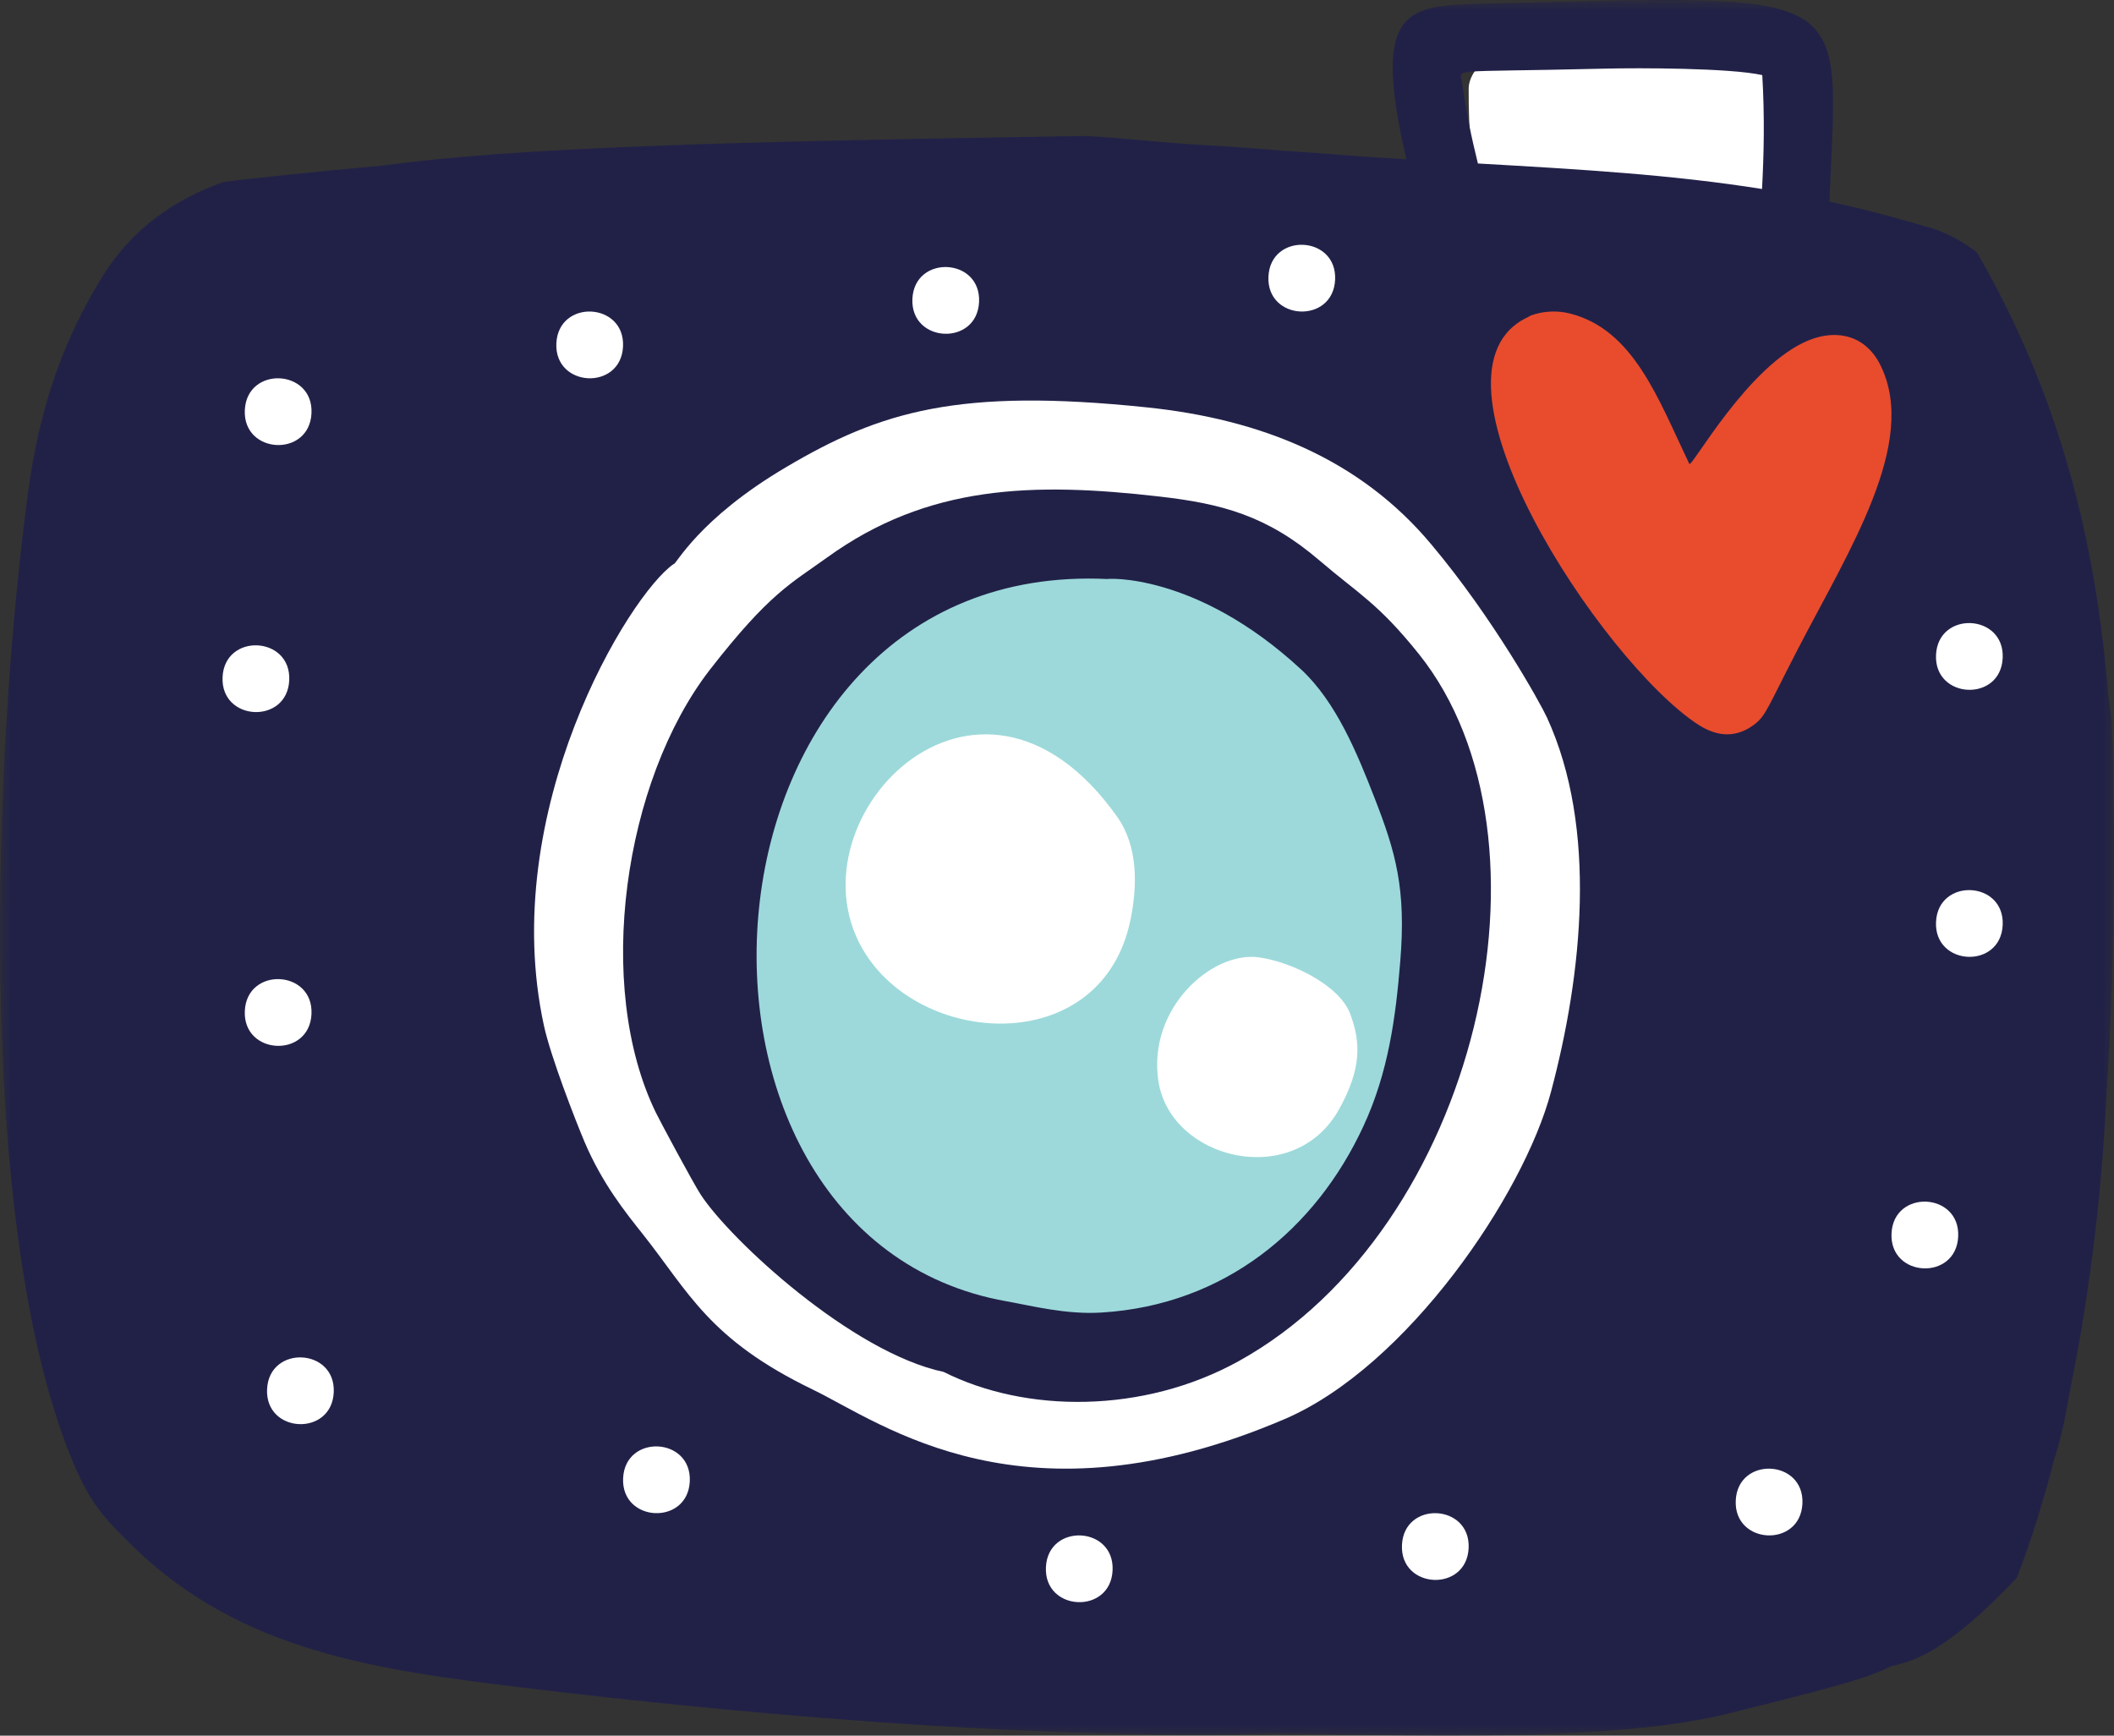
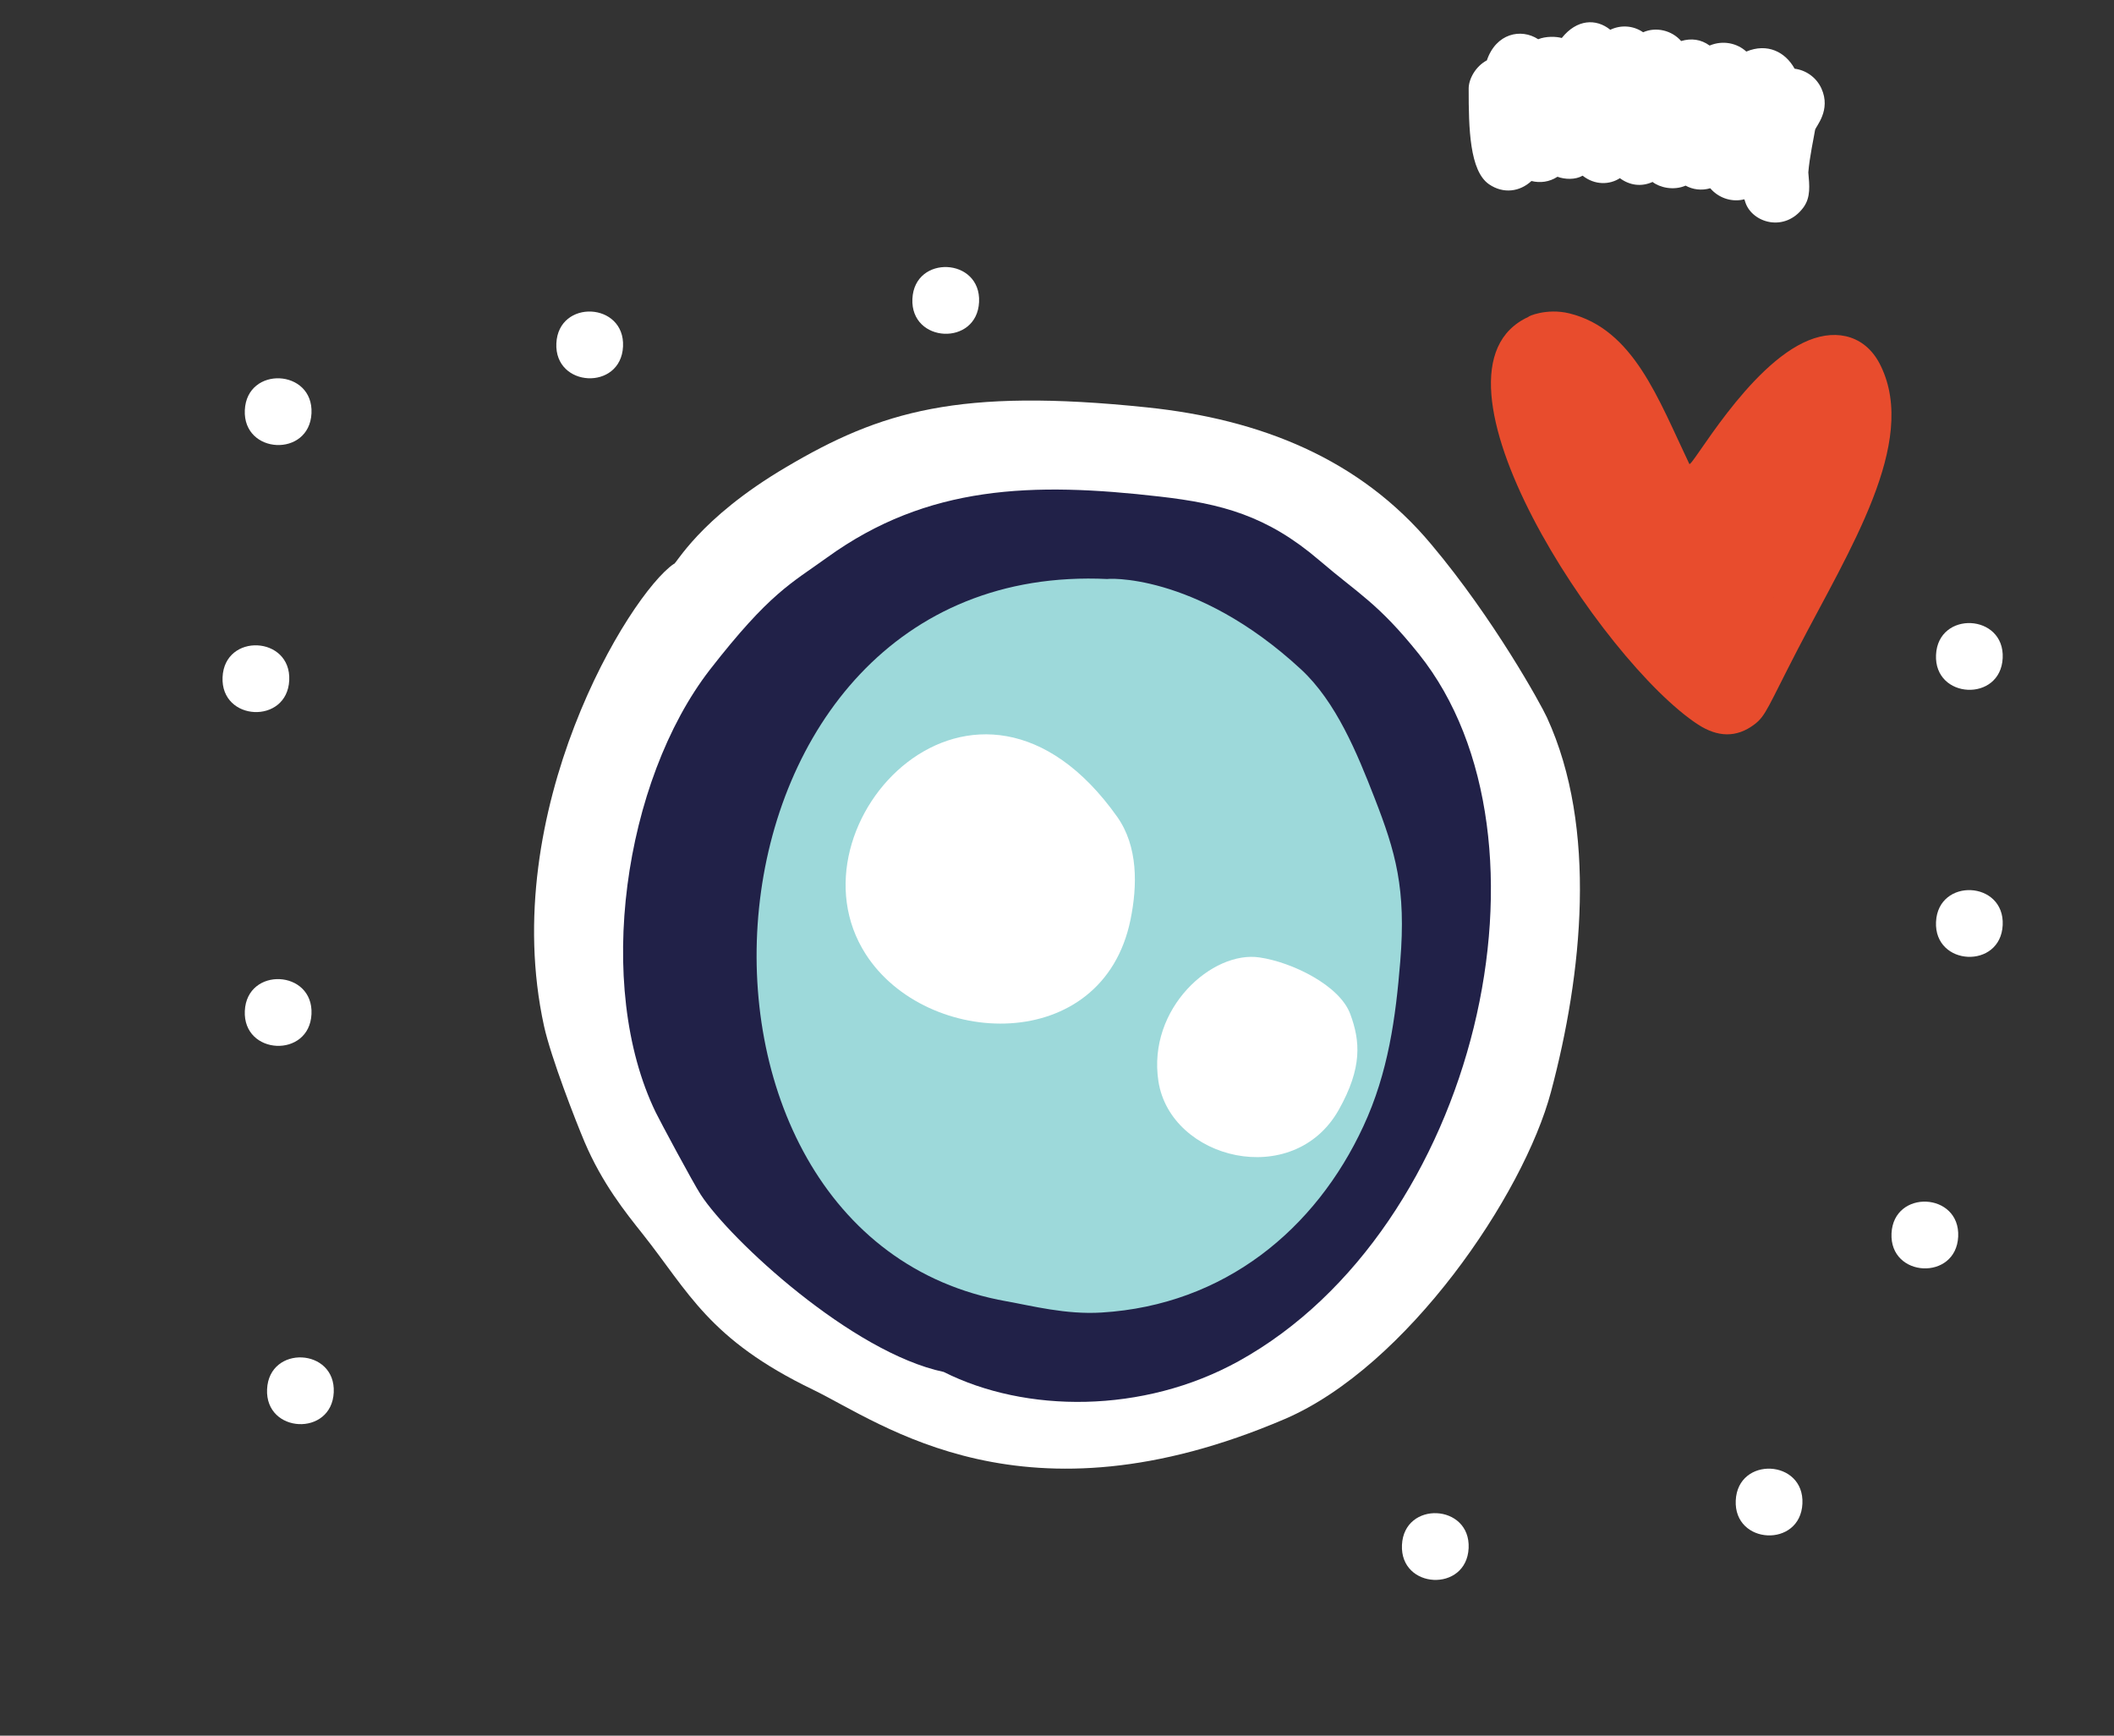
<svg xmlns="http://www.w3.org/2000/svg" xmlns:xlink="http://www.w3.org/1999/xlink" width="95px" height="78px" viewBox="0 0 95 78" version="1.1">
  <rect x="0" y="0" width="95" height="78" fill="#333333" stroke="none" />
  <title>Group 46</title>
  <defs>
-     <polygon id="path-1" points="0 0 95 0 95 78 0 78" />
-   </defs>
+     </defs>
  <g id="Website" stroke="none" stroke-width="1" fill="none" fill-rule="evenodd">
    <g id="D-03-KyK-1440-|-Content" transform="translate(-99, -836)">
      <g id="Group-46" transform="translate(99, 836)">
        <path d="M70.184,1.707 C69.936,1.639 69.477,1.62 69.124,1.763 C68.349,1.257 67.228,1.501 66.818,2.712 C66.307,2.983 66,3.554 66,3.978 C65.998,5.782 66.044,7.681 66.915,8.281 C67.559,8.722 68.297,8.619 68.821,8.134 C69.212,8.232 69.629,8.179 69.99,7.943 C70.328,8.068 70.796,8.084 71.121,7.895 C71.671,8.329 72.334,8.307 72.795,8.007 C73.234,8.33 73.752,8.406 74.264,8.177 C74.589,8.429 75.207,8.575 75.748,8.342 C76.072,8.52 76.461,8.574 76.856,8.46 C77.213,8.879 77.766,9.076 78.292,8.977 C78.418,8.953 78.376,8.92 78.438,9.105 C78.749,10.016 80.205,10.456 81.042,9.324 C81.381,8.862 81.312,8.327 81.263,7.747 C81.317,7.058 81.518,6.156 81.566,5.842 C81.591,5.683 82.302,4.961 81.85,3.971 C81.618,3.47 81.151,3.15 80.648,3.088 C80.225,2.325 79.417,1.926 78.477,2.317 C78.067,1.943 77.435,1.794 76.827,2.047 C76.435,1.764 76.007,1.71 75.548,1.844 C75.129,1.364 74.424,1.193 73.84,1.45 C73.386,1.138 72.828,1.115 72.364,1.338 C71.726,0.822 70.859,0.861 70.184,1.707" id="Fill-1" fill="#FFFFFF" />
        <g id="Group-5">
          <mask id="mask-2" fill="white">
            <use xlink:href="#path-1" />
          </mask>
          <g id="Clip-4" />
          <path d="M65.711,3.765 C65.654,3.036 64.736,3.264 72.087,3.085 C73.657,3.046 77.759,3.053 79.194,3.375 C79.307,5.262 79.265,6.978 79.183,8.493 C75.144,7.851 71.061,7.612 66.415,7.347 C66.123,6.164 65.872,4.972 65.711,3.765 M93.04,62.399 C93.963,57.888 94.471,53.235 94.652,49.369 C94.843,46.506 94.943,43.635 94.973,40.78 C95.007,39.007 95.012,37.257 94.968,35.527 C94.95,33.415 94.936,32.271 94.746,31.292 C94.196,24.454 92.622,17.881 88.842,11.343 C88.422,11.024 88.047,10.799 87.72,10.63 C87.714,10.626 87.706,10.617 87.7,10.615 C87.674,10.603 87.647,10.592 87.62,10.58 C87.038,10.293 86.646,10.203 86.534,10.182 C86.466,10.16 86.396,10.138 86.324,10.117 L86.324,10.116 C86.323,10.116 86.321,10.115 86.319,10.115 C86.064,10.037 85.779,9.956 85.455,9.869 C84.362,9.558 83.282,9.29 82.212,9.06 C82.6,-0.661 83.635,-0.245 66.734,0.166 C63.318,0.263 61.572,0.202 63.2,7.159 C62.519,7.118 61.823,7.073 61.114,7.026 C60.37,6.961 59.197,6.878 57.597,6.767 C57.561,6.764 57.527,6.762 57.492,6.759 C56.199,6.653 55.039,6.567 53.892,6.509 C53.589,6.488 53.286,6.466 52.966,6.443 C51.535,6.34 50.262,6.188 48.788,6.109 C32.397,6.364 23.191,6.629 17.217,7.437 C14.183,7.717 11.224,8.021 10.055,8.176 C7.811,8.962 5.936,10.302 4.647,12.357 C2.946,15.073 1.804,18.128 1.275,22.023 C-0.282,33.531 -1.185,55.056 3.284,65.716 C4.039,67.532 4.696,68.26 6.093,69.606 C10.873,74.197 16.922,75.043 23.389,75.828 C45.099,78.461 56.798,77.909 56.563,77.915 C60.076,77.827 71.607,78.523 77.647,77.01 C81.899,75.945 83.805,75.482 84.967,74.885 C85.388,74.786 85.776,74.672 86.098,74.535 C87.73,73.84 89.401,72.189 90.63,70.912 C91.275,69.252 91.832,67.453 92.311,65.587 C92.484,65.096 92.614,64.515 92.764,63.882 C92.865,63.391 92.947,62.893 93.04,62.399" id="Fill-3" fill="#212148" mask="url(#mask-2)" />
        </g>
        <path d="M35.337,20.987 C31.367,23.324 30.364,25.416 30.276,25.344 C28.281,26.711 22.338,36.443 24.446,46.103 C24.759,47.524 25.866,50.363 26.268,51.315 C27.06,53.179 28.112,54.488 28.866,55.436 C30.952,58.061 31.842,60.187 36.528,62.447 C39.671,63.974 46.001,68.797 57.744,63.766 C63.23,61.406 68.465,53.708 69.698,49.07 C71.107,43.79 71.804,37.214 69.517,32.242 C69.243,31.643 67.119,27.792 64.324,24.469 C61.106,20.614 56.64,18.836 51.537,18.307 C43.076,17.424 39.569,18.484 35.337,20.987" id="Fill-6" fill="#FFFFFF" />
        <path d="M37.176,25.048 C35.548,26.223 34.594,26.636 31.9,30.097 C28.033,35.099 26.698,44.289 29.471,49.995 C29.627,50.319 31.145,53.159 31.493,53.691 C32.819,55.721 38.282,60.784 42.408,61.653 C46.074,63.5 51.364,63.549 55.671,61.165 C66.404,55.22 70.401,37.686 63.761,29.39 C61.92,27.094 61.056,26.696 59.29,25.182 C56.942,23.17 54.892,22.633 52.124,22.316 C46.405,21.656 41.682,21.795 37.176,25.048" id="Fill-8" fill="#212148" />
        <path d="M49.782,26.021 C30.611,25.096 28.679,55.545 45.231,58.479 C46.368,58.681 47.904,59.084 49.502,58.984 C55.028,58.648 59.125,55.238 61.266,50.617 C62.393,48.198 62.722,45.704 62.925,43.211 C63.195,39.934 62.718,38.291 61.769,35.856 C60.984,33.84 60.043,31.543 58.469,30.083 C53.681,25.654 49.604,26.012 49.782,26.021" id="Fill-10" fill="#9DD9DA" />
        <path d="M79.743,26.778 C79.711,26.847 79.667,26.937 79.743,26.778 M68.695,14.236 C63.343,16.664 71.994,29.757 76.317,32.566 C77.177,33.12 78.025,33.174 78.846,32.55 C79.356,32.164 79.446,31.773 80.794,29.168 C83.128,24.669 86.185,19.907 84.528,16.461 C83.888,15.108 82.599,14.757 81.283,15.292 C78.56,16.39 76.013,21.053 75.915,20.847 C74.512,17.914 73.41,14.796 70.525,14.083 C69.491,13.831 68.626,14.232 68.695,14.236" id="Fill-12" fill="#E84C2D" />
        <path d="M38.903,42.878 C41.625,47.119 49.564,47.444 50.805,41.322 C51.114,39.806 51.15,38.042 50.204,36.705 C43.876,27.784 35.157,37.036 38.903,42.878" id="Fill-14" fill="#FFFFFF" />
        <path d="M56.599,47.363 C56.585,47.447 56.58,47.467 56.599,47.363 M52.057,48.589 C52.6,52.117 58.125,53.487 60.161,49.876 C61.23,47.977 61.127,46.78 60.681,45.575 C60.206,44.277 58.058,43.24 56.613,43.028 C54.493,42.698 51.554,45.303 52.057,48.589" id="Fill-16" fill="#FFFFFF" />
        <path d="M11.002,18.429 C10.909,20.425 13.905,20.57 13.998,18.571 C14.091,16.575 11.095,16.43 11.002,18.429" id="Fill-18" fill="#FFFFFF" />
        <path d="M10.002,30.429 C9.909,32.425 12.905,32.57 12.998,30.571 C13.091,28.575 10.095,28.43 10.002,30.429" id="Fill-20" fill="#FFFFFF" />
        <path d="M11.002,45.429 C10.909,47.425 13.905,47.57 13.998,45.571 C14.091,43.574 11.095,43.431 11.002,45.429" id="Fill-22" fill="#FFFFFF" />
        <path d="M12.002,62.429 C11.909,64.425 14.905,64.57 14.998,62.571 C15.091,60.575 12.095,60.43 12.002,62.429" id="Fill-24" fill="#FFFFFF" />
-         <path d="M28.002,66.429 C27.909,68.425 30.905,68.57 30.998,66.571 C31.091,64.575 28.095,64.43 28.002,66.429" id="Fill-26" fill="#FFFFFF" />
        <path d="M25.002,15.429 C24.909,17.425 27.905,17.57 27.998,15.571 C28.091,13.575 25.095,13.43 25.002,15.429" id="Fill-28" fill="#FFFFFF" />
        <path d="M41.002,13.429 C40.909,15.425 43.905,15.57 43.998,13.571 C44.091,11.574 41.095,11.431 41.002,13.429" id="Fill-30" fill="#FFFFFF" />
-         <path d="M57.002,12.429 C56.909,14.425 59.905,14.57 59.998,12.571 C60.091,10.574 57.095,10.431 57.002,12.429" id="Fill-32" fill="#FFFFFF" />
-         <path d="M47.002,70.429 C46.909,72.425 49.905,72.57 49.998,70.571 C50.091,68.574 47.095,68.431 47.002,70.429" id="Fill-34" fill="#FFFFFF" />
        <path d="M63.002,69.429 C62.909,71.425 65.905,71.57 65.998,69.571 C66.091,67.575 63.095,67.43 63.002,69.429" id="Fill-36" fill="#FFFFFF" />
        <path d="M78.002,67.429 C77.909,69.425 80.905,69.57 80.998,67.571 C81.091,65.575 78.095,65.43 78.002,67.429" id="Fill-38" fill="#FFFFFF" />
        <path d="M85.002,55.429 C84.909,57.425 87.905,57.57 87.998,55.571 C88.091,53.575 85.095,53.43 85.002,55.429" id="Fill-40" fill="#FFFFFF" />
        <path d="M87.002,41.429 C86.909,43.425 89.905,43.57 89.998,41.571 C90.091,39.574 87.095,39.431 87.002,41.429" id="Fill-42" fill="#FFFFFF" />
        <path d="M87.002,29.429 C86.909,31.425 89.905,31.57 89.998,29.571 C90.091,27.575 87.095,27.43 87.002,29.429" id="Fill-44" fill="#FFFFFF" />
      </g>
    </g>
  </g>
</svg>